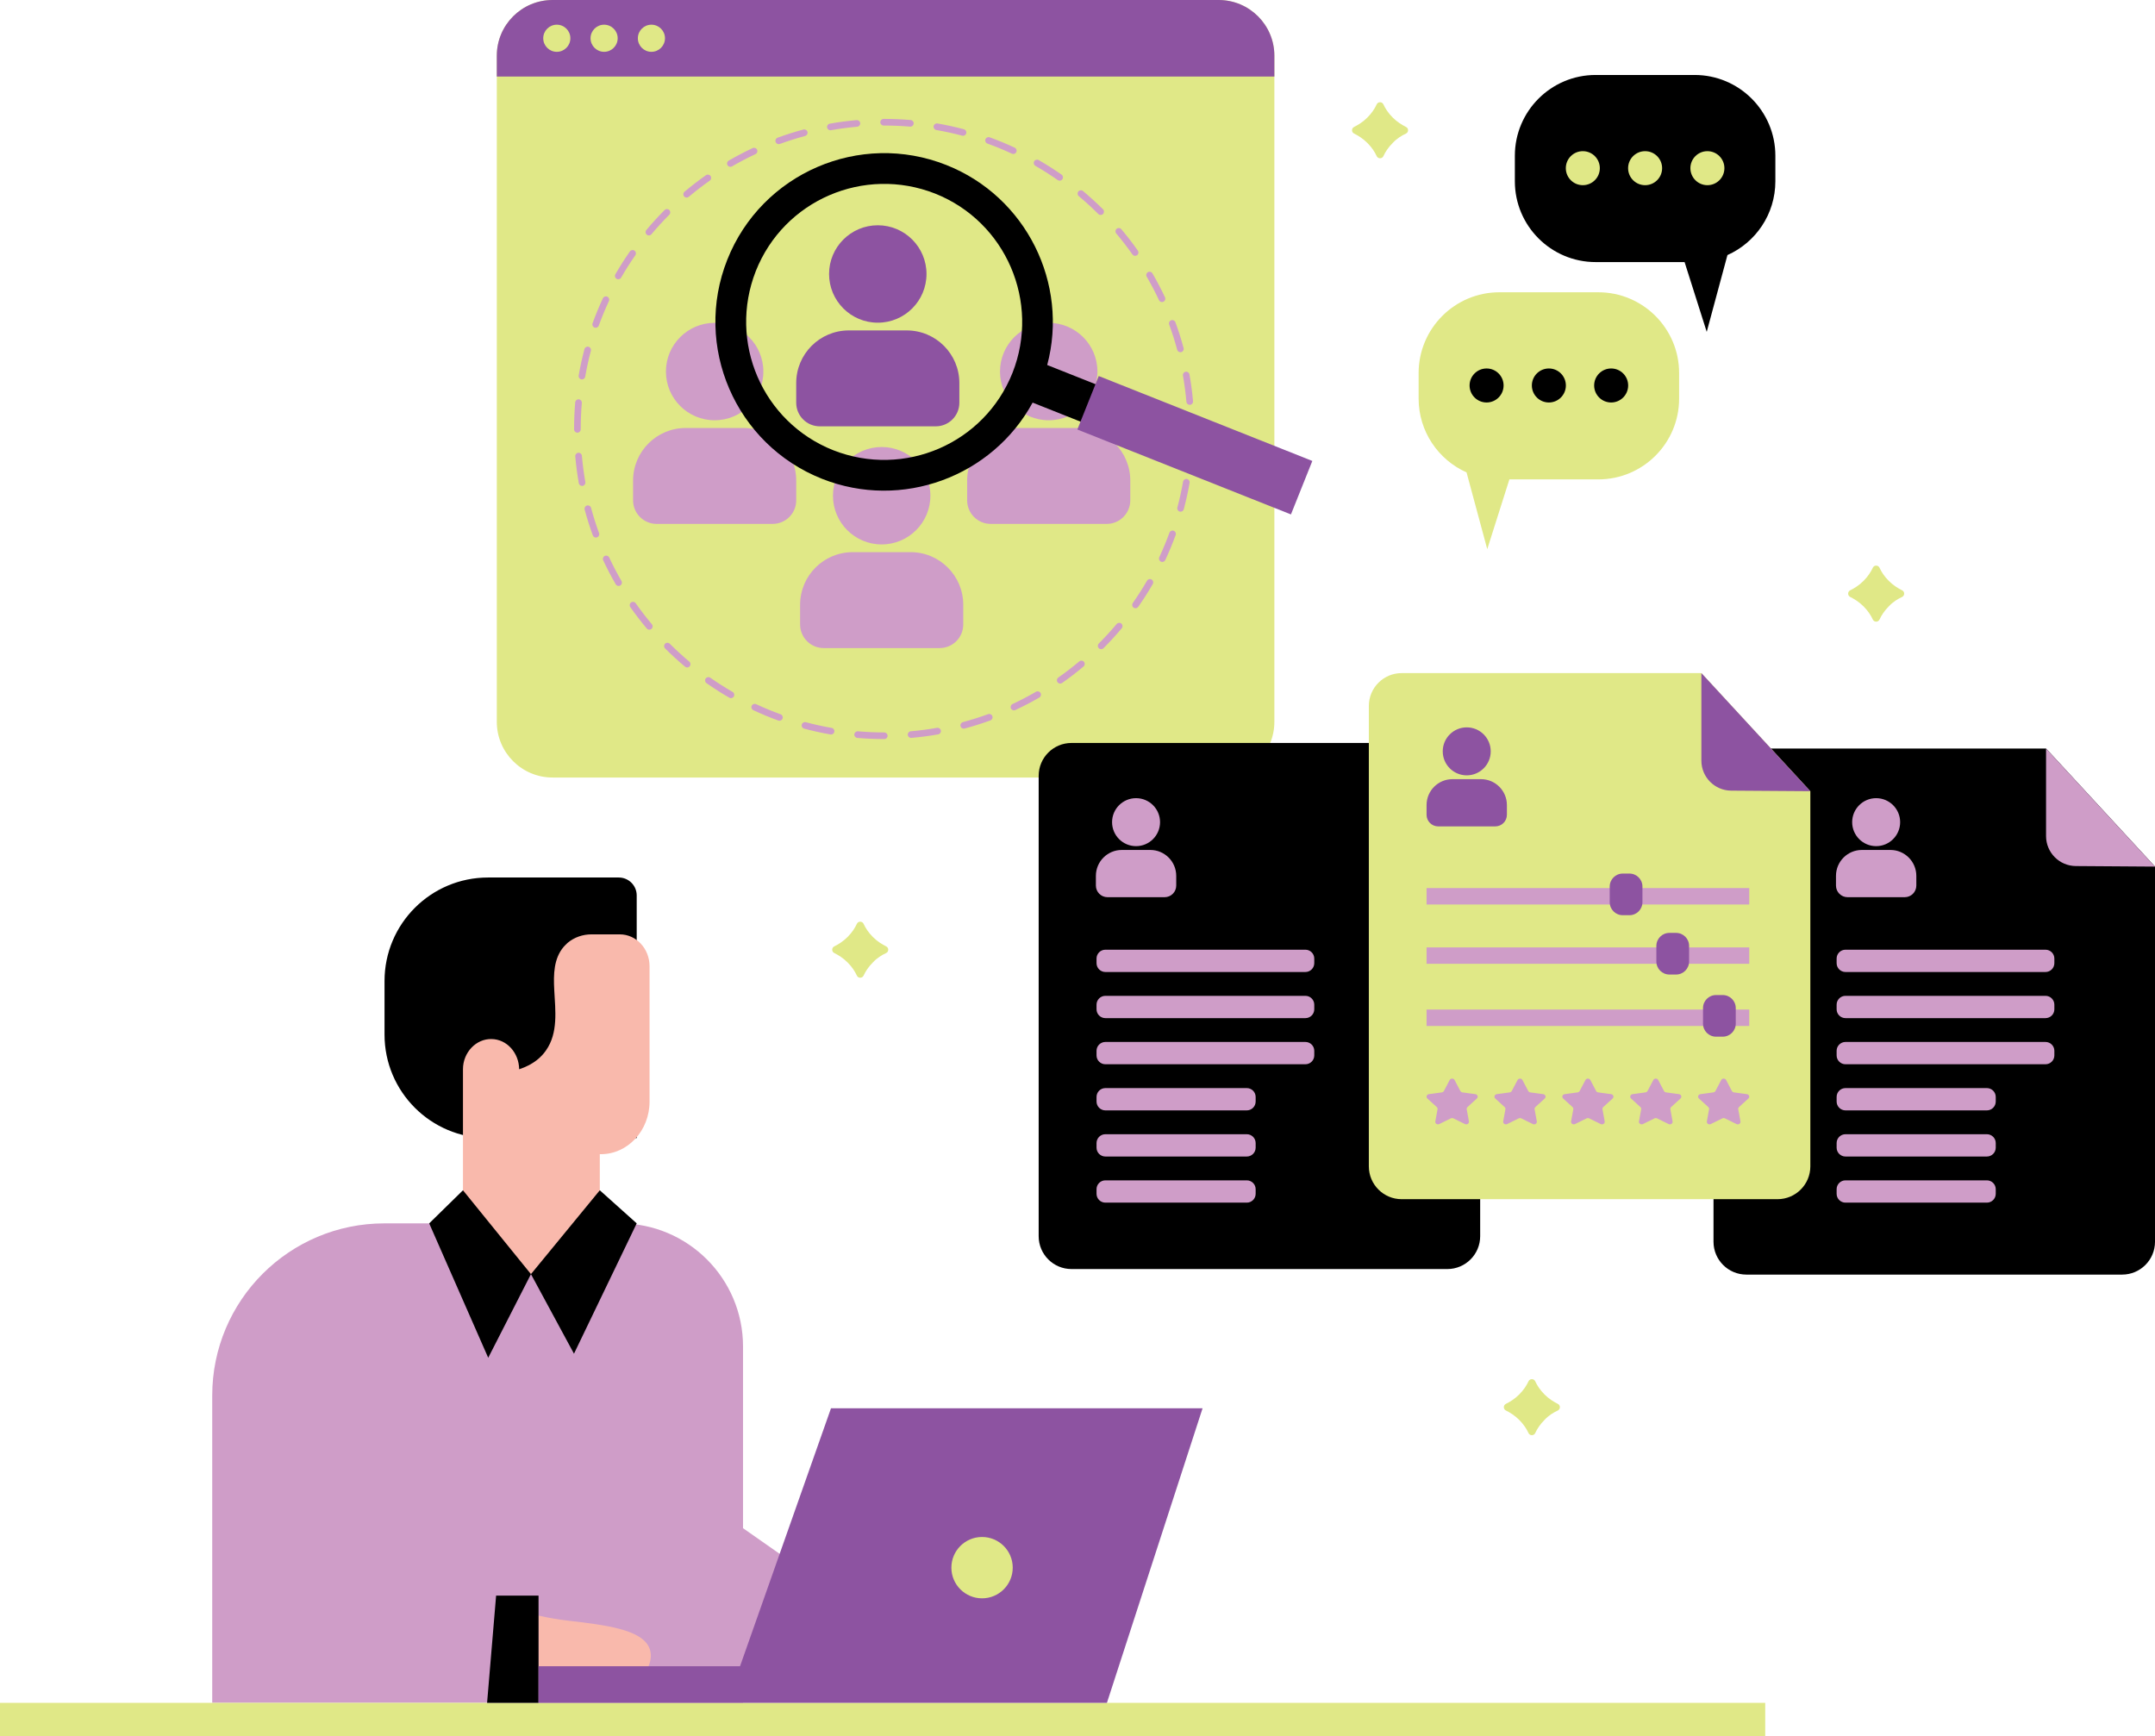
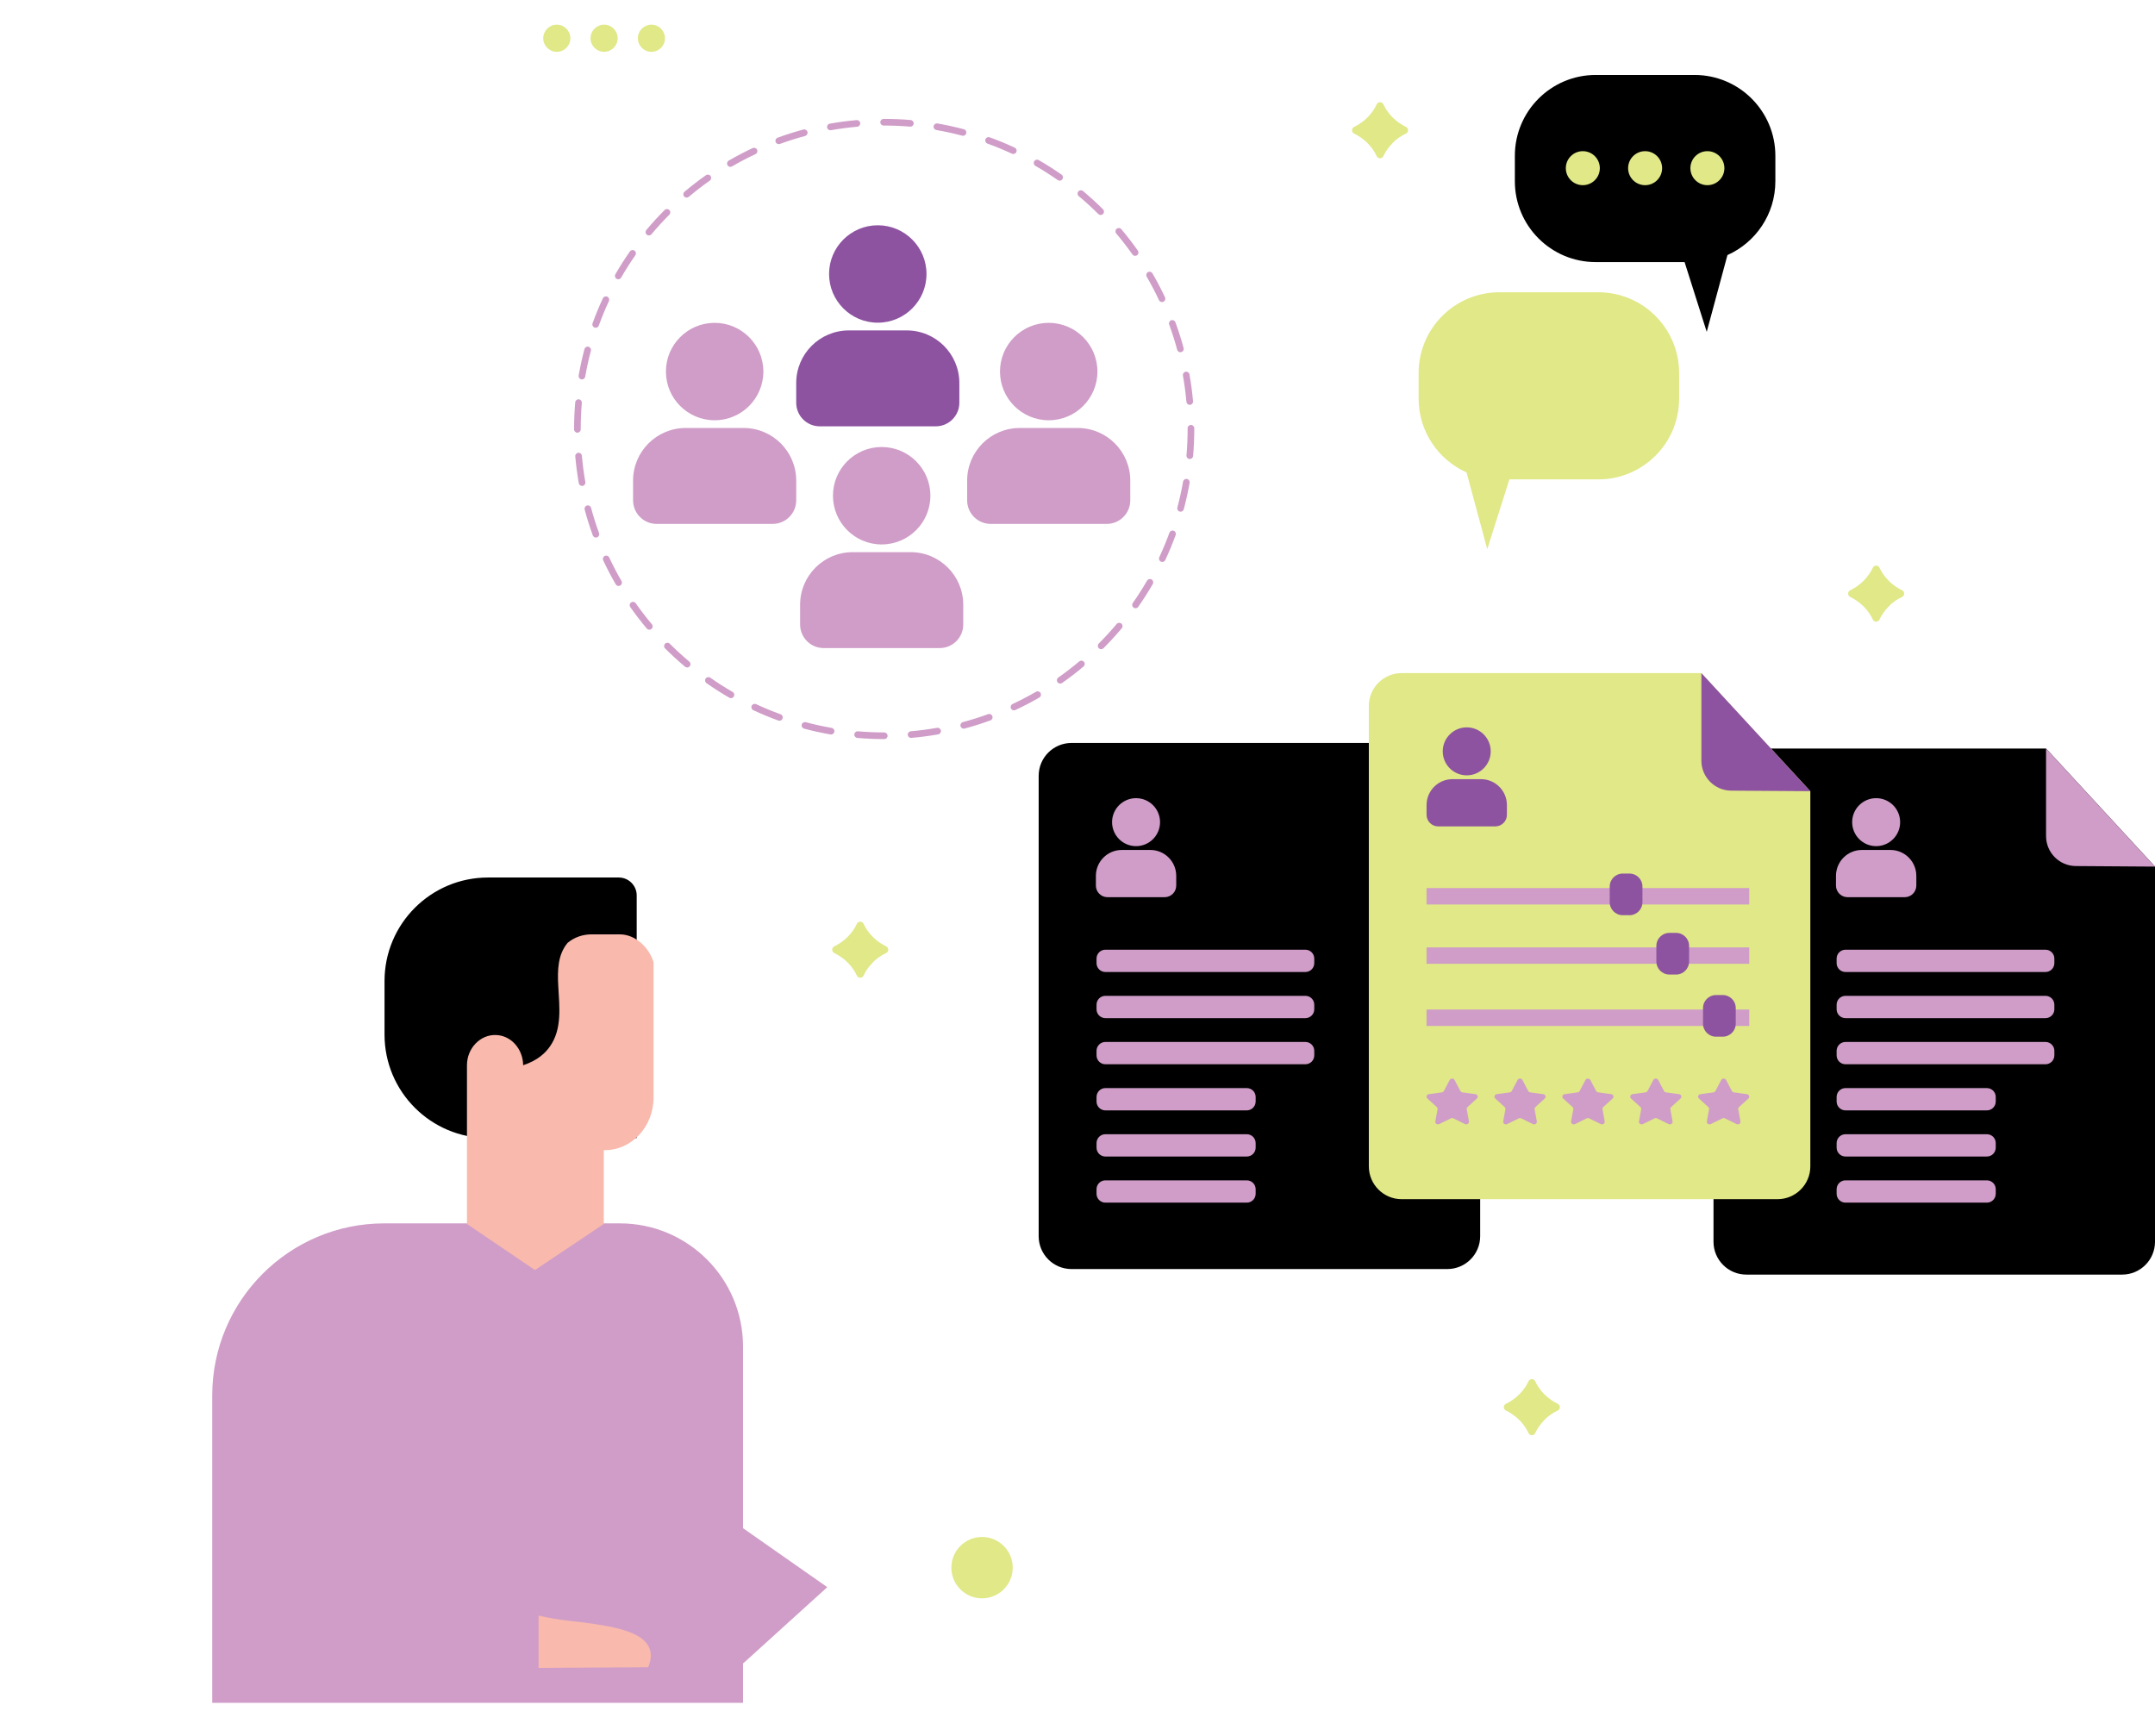
<svg xmlns="http://www.w3.org/2000/svg" height="500.0" preserveAspectRatio="xMidYMid meet" version="1.0" viewBox="0.0 0.0 620.6 500.0" width="620.6" zoomAndPan="magnify">
  <g id="change1_1">
    <path d="M213.979,479.081v11.318h-64.755H101.79H61.117v-88.5c0-27.381,22.197-49.577,49.577-49.577h67.81 c19.592,0,35.474,15.882,35.474,35.474v52.31c8.087,5.662,16.174,11.324,24.261,16.987L213.979,479.081z" fill="#CF9DC8" />
  </g>
  <g id="change2_1">
-     <path d="M366.997,16.056v191.809c0,8.872-7.19,16.056-16.056,16.056H159.131c-8.872,0-16.062-7.184-16.062-16.056 V16.056C143.069,7.19,150.259,0,159.131,0h191.809C359.807,0,366.997,7.19,366.997,16.056z M508.355,490.399H0V500h508.355V490.399z" fill="#E0E887" />
-   </g>
+     </g>
  <g id="change3_1">
    <path d="M620.602,249.576v108.039c0,5.224-4.235,9.459-9.459,9.459H502.917c-5.224,0-9.459-4.235-9.459-9.459V225.023 c0-5.224,4.235-9.459,9.459-9.459h86.308L620.602,249.576z M394.885,213.967h-86.308c-5.224,0-9.459,4.235-9.459,9.459v132.591 c0,5.224,4.235,9.459,9.459,9.459h108.226c5.224,0,9.459-4.235,9.459-9.459V247.978L394.885,213.967z M487.999,21.589h-28.474 c-12.854,0-23.274,10.42-23.274,23.274v7.34c0,12.854,10.42,23.274,23.274,23.274h25.605l6.377,20.093l5.964-22.109 c8.132-3.629,13.802-11.779,13.802-21.259v-7.34C511.273,32.01,500.853,21.589,487.999,21.589z M178.198,252.716h-37.654 c-16.461,0-29.806,13.345-29.806,29.806v15.43c0,16.461,13.345,29.806,29.806,29.806h42.817v-69.88 C183.361,255.028,181.049,252.716,178.198,252.716z" />
  </g>
  <g id="change4_1">
-     <path d="M155.09,465.281c3.019,0.686,5.765,1.13,8.211,1.422c10.658,1.27,21.909,2.437,23.847,8.295 c0.636,1.924,0.071,3.857-0.484,5.159c-10.525,0.063-21.049,0.127-31.573,0.191C155.09,475.326,155.09,470.303,155.09,465.281z M178.488,269.088h-8.124c-2.495,0-4.926,0.797-6.909,2.451c-0.384,0.368-0.768,0.735-1.151,1.164 c-2.815,3.371-2.943,7.783-2.687,12.441c0.32,5.945,1.151,12.318-2.367,17.344c-1.215,1.777-3.454,4.045-7.74,5.454 c-0.064-4.78-3.582-8.641-7.932-8.703c-4.414-0.123-8.252,3.8-8.252,8.703v22.615v1.839v21.266 c6.526,4.426,13.052,8.851,19.578,13.277c6.609-4.426,13.218-8.851,19.826-13.277c0-7.089,0-14.177,0-21.266h0.32 c7.74,0,14.009-6.803,14.009-15.138v-38.978C187.06,273.194,183.222,269.088,178.488,269.088z" fill="#F9B9AC" />
+     <path d="M155.09,465.281c3.019,0.686,5.765,1.13,8.211,1.422c10.658,1.27,21.909,2.437,23.847,8.295 c0.636,1.924,0.071,3.857-0.484,5.159c-10.525,0.063-21.049,0.127-31.573,0.191C155.09,475.326,155.09,470.303,155.09,465.281z M178.488,269.088h-8.124c-2.495,0-4.926,0.797-6.909,2.451c-2.815,3.371-2.943,7.783-2.687,12.441c0.32,5.945,1.151,12.318-2.367,17.344c-1.215,1.777-3.454,4.045-7.74,5.454 c-0.064-4.78-3.582-8.641-7.932-8.703c-4.414-0.123-8.252,3.8-8.252,8.703v22.615v1.839v21.266 c6.526,4.426,13.052,8.851,19.578,13.277c6.609-4.426,13.218-8.851,19.826-13.277c0-7.089,0-14.177,0-21.266h0.32 c7.74,0,14.009-6.803,14.009-15.138v-38.978C187.06,273.194,183.222,269.088,178.488,269.088z" fill="#F9B9AC" />
  </g>
  <g id="change3_2">
-     <path d="M155.09,490.399c0-10.293,0-20.586,0-30.88h-12.219c-0.866,10.293-1.733,20.586-2.599,30.88 C145.211,490.399,150.15,490.399,155.09,490.399z M152.905,366.939c-4.102,8.03-8.205,16.06-12.307,24.09 c-5.666-12.903-11.333-25.805-16.999-38.708l9.727-9.529L152.905,366.939z M152.905,366.939l19.826-24.147l10.63,9.529 l-18.064,37.536L152.905,366.939z" />
-   </g>
+     </g>
  <g id="change5_1">
    <path d="M266.814,78.904c0,7.747-6.281,14.028-14.028,14.028c-7.747,0-14.028-6.281-14.028-14.028 s6.281-14.028,14.028-14.028C260.533,64.876,266.814,71.157,266.814,78.904z M276.277,115.988v-5.679 c0-8.367-6.783-15.15-15.15-15.15h-16.682c-8.367,0-15.15,6.783-15.15,15.15v5.679c0,3.751,3.041,6.792,6.792,6.792h33.398 C273.236,122.78,276.277,119.739,276.277,115.988z" fill="#8D53A1" />
  </g>
  <g id="change1_2">
    <path d="M197.01,56.564c-0.34-0.404-0.289-1.008,0.115-1.348c1.977-1.666,4.053-3.266,6.169-4.755 c0.432-0.304,1.029-0.201,1.334,0.232s0.201,1.029-0.232,1.334c-2.071,1.458-4.102,3.023-6.037,4.653 c-0.179,0.151-0.399,0.225-0.616,0.225C197.47,56.904,197.199,56.788,197.01,56.564z M168.567,138.82 c-0.439-2.489-0.773-5.032-0.994-7.556c-0.046-0.527-0.508-0.919-1.037-0.87c-0.527,0.046-0.916,0.51-0.87,1.037 c0.226,2.58,0.567,5.177,1.015,7.721c0.082,0.465,0.486,0.791,0.942,0.791c0.055,0,0.111-0.005,0.168-0.015 C168.311,139.837,168.659,139.34,168.567,138.82z M210.333,48.046c0.163,0,0.328-0.042,0.48-0.13c2.188-1.27,4.46-2.46,6.751-3.534 c0.479-0.224,0.685-0.795,0.46-1.273c-0.225-0.478-0.793-0.684-1.273-0.46c-2.341,1.098-4.662,2.313-6.899,3.611 c-0.457,0.265-0.613,0.851-0.347,1.308C209.683,47.875,210.003,48.046,210.333,48.046z M177.564,80.299 c0.15,0.087,0.315,0.128,0.477,0.128c0.331,0,0.652-0.172,0.83-0.479c1.262-2.19,2.64-4.354,4.093-6.432 c0.303-0.433,0.197-1.03-0.236-1.333c-0.434-0.303-1.029-0.198-1.333,0.236c-1.485,2.123-2.892,4.335-4.183,6.572 C176.949,79.45,177.106,80.035,177.564,80.299z M167.424,109.255c0.055,0.01,0.11,0.014,0.165,0.014 c0.457,0,0.861-0.328,0.942-0.794c0.434-2.493,0.983-4.998,1.633-7.444c0.135-0.511-0.169-1.035-0.68-1.171 c-0.509-0.136-1.035,0.168-1.17,0.679c-0.664,2.5-1.226,5.06-1.669,7.608C166.554,108.668,166.903,109.164,167.424,109.255z M167.237,123.65v-0.104c0-2.506,0.107-5.033,0.318-7.511c0.045-0.527-0.345-0.99-0.872-1.035c-0.522-0.046-0.99,0.346-1.034,0.872 c-0.216,2.532-0.325,5.114-0.325,7.674v0.104c0,0.529,0.429,0.957,0.957,0.957S167.237,124.178,167.237,123.65z M224.267,41.511 c0.109,0,0.221-0.019,0.329-0.059c2.377-0.87,4.822-1.644,7.265-2.301c0.51-0.137,0.813-0.663,0.675-1.173 c-0.137-0.51-0.659-0.812-1.173-0.676c-2.498,0.672-4.996,1.463-7.426,2.352c-0.496,0.182-0.752,0.731-0.57,1.228 C223.51,41.271,223.877,41.511,224.267,41.511z M171.218,94.334c0.107,0.039,0.217,0.058,0.326,0.058c0.391,0,0.759-0.242,0.9-0.631 c0.862-2.378,1.841-4.749,2.911-7.047c0.223-0.479,0.015-1.048-0.464-1.272c-0.48-0.223-1.048-0.016-1.272,0.464 c-1.093,2.349-2.094,4.772-2.974,7.203C170.464,93.605,170.721,94.154,171.218,94.334z M186.868,67.807 c0.274,0,0.545-0.117,0.734-0.342c1.625-1.94,3.356-3.833,5.145-5.626c0.373-0.374,0.372-0.98-0.002-1.353 c-0.375-0.374-0.981-0.372-1.354,0.002c-1.827,1.833-3.596,3.767-5.256,5.749c-0.34,0.405-0.287,1.009,0.119,1.348 C186.433,67.734,186.651,67.807,186.868,67.807z M326.115,73.273c0.186,0.265,0.483,0.406,0.783,0.406 c0.191,0,0.383-0.057,0.551-0.175c0.432-0.304,0.535-0.901,0.231-1.334c-1.489-2.113-3.09-4.188-4.758-6.166 c-0.341-0.404-0.945-0.456-1.348-0.114c-0.404,0.341-0.456,0.945-0.115,1.349C323.092,69.175,324.658,71.206,326.115,73.273z M333.767,86.437c0.163,0.347,0.507,0.551,0.867,0.551c0.136,0,0.275-0.029,0.406-0.091c0.479-0.225,0.684-0.795,0.459-1.273 c-1.1-2.341-2.316-4.661-3.615-6.897c-0.265-0.457-0.851-0.612-1.309-0.346c-0.457,0.266-0.612,0.852-0.346,1.309 C331.5,81.876,332.691,84.147,333.767,86.437z M316.296,61.63c0.187,0.186,0.431,0.279,0.675,0.279c0.246,0,0.491-0.094,0.678-0.282 c0.373-0.375,0.372-0.981-0.002-1.354c-1.834-1.826-3.769-3.593-5.752-5.252c-0.406-0.339-1.009-0.286-1.349,0.12 c-0.339,0.405-0.285,1.009,0.12,1.348C312.607,58.113,314.501,59.843,316.296,61.63z M340.665,108.169 c0.442,2.491,0.779,5.033,1.002,7.554c0.044,0.498,0.462,0.873,0.952,0.873c0.029,0,0.057-0.001,0.085-0.004 c0.527-0.046,0.916-0.511,0.869-1.038c-0.228-2.577-0.573-5.175-1.024-7.72c-0.092-0.521-0.592-0.866-1.109-0.775 C340.919,107.152,340.572,107.649,340.665,108.169z M269.644,37.443c2.494,0.432,4.999,0.98,7.445,1.628 c0.082,0.022,0.165,0.032,0.246,0.032c0.424,0,0.811-0.284,0.925-0.712c0.135-0.511-0.169-1.035-0.68-1.17 c-2.5-0.663-5.06-1.223-7.609-1.664c-0.523-0.092-1.016,0.259-1.106,0.78C268.774,36.857,269.123,37.352,269.644,37.443z M239.132,37.511c0.055,0,0.112-0.005,0.168-0.015c2.488-0.44,5.029-0.776,7.555-0.999c0.527-0.046,0.916-0.511,0.869-1.038 c-0.046-0.526-0.502-0.912-1.038-0.869c-2.58,0.227-5.178,0.571-7.72,1.02c-0.521,0.092-0.868,0.589-0.776,1.109 C238.272,37.185,238.676,37.511,239.132,37.511z M254.469,36.157l0.156,0c2.486,0,4.996,0.106,7.46,0.314 c0.027,0.002,0.054,0.003,0.082,0.003c0.492,0,0.91-0.377,0.953-0.876c0.044-0.527-0.346-0.99-0.874-1.034 c-2.517-0.213-5.082-0.321-7.627-0.321l-0.151,0c-0.528,0-0.957,0.428-0.957,0.957C253.511,35.729,253.94,36.157,254.469,36.157z M284.361,41.347c2.38,0.861,4.751,1.839,7.049,2.907c0.13,0.061,0.267,0.089,0.403,0.089c0.361,0,0.707-0.205,0.869-0.554 c0.222-0.48,0.015-1.049-0.465-1.272c-2.348-1.091-4.772-2.091-7.204-2.971c-0.497-0.179-1.046,0.077-1.226,0.575 C283.607,40.618,283.864,41.167,284.361,41.347z M298.178,47.766c2.192,1.262,4.357,2.639,6.434,4.09 c0.167,0.117,0.358,0.173,0.548,0.173c0.302,0,0.599-0.143,0.785-0.409c0.303-0.433,0.197-1.03-0.236-1.333 c-2.123-1.483-4.335-2.889-6.575-4.179c-0.458-0.263-1.044-0.107-1.307,0.352C297.563,46.917,297.72,47.502,298.178,47.766z M254.625,210.933c-2.52,0-5.064-0.108-7.562-0.323c-0.515-0.041-0.99,0.345-1.035,0.872c-0.045,0.527,0.345,0.99,0.872,1.035 c2.552,0.219,5.152,0.33,7.726,0.33h0.053c0.528,0,0.93-0.428,0.93-0.957S255.153,210.933,254.625,210.933z M321.582,179.705 c-1.629,1.94-3.362,3.83-5.151,5.62c-0.374,0.374-0.374,0.98,0,1.353c0.187,0.187,0.432,0.28,0.677,0.28s0.49-0.093,0.677-0.28 c1.828-1.828,3.599-3.76,5.263-5.743c0.34-0.405,0.287-1.009-0.117-1.348C322.525,179.248,321.921,179.3,321.582,179.705z M337.997,152.855c-0.496-0.18-1.046,0.076-1.226,0.572c-0.864,2.374-1.846,4.745-2.919,7.044c-0.224,0.479-0.016,1.048,0.462,1.272 c0.131,0.061,0.269,0.09,0.404,0.09c0.36,0,0.705-0.205,0.868-0.553c1.097-2.35,2.1-4.772,2.983-7.199 C338.75,153.585,338.494,153.036,337.997,152.855z M331.634,166.883c-0.457-0.264-1.043-0.108-1.308,0.349 c-1.266,2.189-2.645,4.351-4.101,6.427c-0.303,0.433-0.198,1.029,0.234,1.333c0.168,0.117,0.359,0.174,0.549,0.174 c0.302,0,0.598-0.142,0.785-0.408c1.487-2.121,2.897-4.331,4.191-6.568C332.248,167.733,332.092,167.147,331.634,166.883z M298.347,199.226c-2.19,1.268-4.463,2.455-6.754,3.526c-0.479,0.224-0.685,0.794-0.461,1.272c0.163,0.348,0.507,0.552,0.867,0.552 c0.136,0,0.274-0.029,0.405-0.09c2.341-1.095,4.664-2.307,6.903-3.604c0.457-0.265,0.613-0.851,0.348-1.308 C299.391,199.117,298.806,198.963,298.347,199.226z M310.813,190.478c-1.936,1.627-3.969,3.19-6.043,4.646 c-0.432,0.304-0.537,0.901-0.233,1.333c0.186,0.265,0.483,0.407,0.784,0.407c0.19,0,0.382-0.056,0.55-0.174 c2.119-1.487,4.196-3.085,6.173-4.747c0.405-0.34,0.457-0.944,0.117-1.348C311.821,190.19,311.218,190.138,310.813,190.478z M343.927,123.336c0-0.529-0.429-0.957-0.957-0.957c-0.528,0-0.957,0.428-0.957,0.957l0.001,0.209c0,2.541-0.11,5.103-0.327,7.614 c-0.046,0.527,0.345,0.99,0.871,1.036c0.028,0.002,0.055,0.003,0.083,0.003c0.491,0,0.909-0.376,0.952-0.875 c0.222-2.566,0.335-5.184,0.335-7.788L343.927,123.336z M339.93,101.439c0.083,0,0.166-0.011,0.25-0.033 c0.51-0.138,0.813-0.663,0.675-1.174c-0.674-2.498-1.467-4.995-2.357-7.424c-0.182-0.497-0.732-0.751-1.228-0.569 c-0.496,0.182-0.751,0.732-0.569,1.228c0.871,2.376,1.646,4.82,2.306,7.264C339.121,101.158,339.508,101.439,339.93,101.439z M341.809,137.939c-0.519-0.089-1.017,0.257-1.108,0.778c-0.436,2.49-0.988,4.994-1.641,7.442c-0.136,0.511,0.167,1.035,0.678,1.172 c0.083,0.022,0.166,0.033,0.247,0.033c0.423,0,0.81-0.283,0.924-0.711c0.668-2.501,1.233-5.06,1.678-7.606 C342.678,138.526,342.329,138.03,341.809,137.939z M239.505,209.63c-2.496-0.435-5-0.986-7.443-1.637 c-0.512-0.136-1.036,0.168-1.172,0.678c-0.136,0.511,0.168,1.035,0.678,1.171c2.497,0.666,5.056,1.229,7.607,1.673 c0.055,0.01,0.111,0.015,0.166,0.015c0.456,0,0.861-0.328,0.942-0.793C240.374,210.217,240.026,209.721,239.505,209.63z M183.076,173.733c-0.304-0.432-0.902-0.537-1.334-0.232c-0.432,0.304-0.537,0.901-0.233,1.334c1.487,2.116,3.086,4.193,4.751,6.172 c0.189,0.225,0.46,0.341,0.733,0.341c0.217,0,0.436-0.074,0.616-0.225c0.404-0.341,0.456-0.944,0.116-1.349 C186.096,177.836,184.532,175.804,183.076,173.733z M210.984,199.273c-2.192-1.266-4.355-2.645-6.43-4.097 c-0.432-0.303-1.029-0.199-1.333,0.235c-0.303,0.433-0.198,1.03,0.235,1.333c2.119,1.485,4.33,2.893,6.57,4.187 c0.151,0.087,0.315,0.129,0.478,0.129c0.33,0,0.652-0.172,0.829-0.479C211.598,200.122,211.442,199.537,210.984,199.273z M192.882,185.388c-0.374-0.373-0.98-0.373-1.353,0.001c-0.373,0.374-0.373,0.98,0.001,1.354c1.83,1.827,3.763,3.597,5.745,5.259 c0.179,0.15,0.398,0.224,0.614,0.224c0.274,0,0.545-0.116,0.734-0.342c0.34-0.405,0.287-1.009-0.118-1.348 C196.565,188.908,194.673,187.176,192.882,185.388z M175.441,160.56c-0.224-0.479-0.793-0.686-1.272-0.461 c-0.479,0.224-0.685,0.794-0.461,1.272c1.094,2.337,2.308,4.659,3.607,6.901c0.178,0.306,0.499,0.477,0.829,0.477 c0.163,0,0.328-0.041,0.479-0.129c0.457-0.265,0.613-0.851,0.348-1.308C177.698,165.119,176.511,162.847,175.441,160.56z M269.848,209.612c-2.486,0.437-5.028,0.77-7.556,0.99c-0.527,0.046-0.917,0.51-0.871,1.036c0.043,0.499,0.461,0.874,0.952,0.874 c0.028,0,0.056-0.001,0.084-0.004c2.584-0.225,5.181-0.565,7.722-1.011c0.52-0.092,0.869-0.588,0.777-1.109 C270.866,209.869,270.374,209.523,269.848,209.612z M284.557,205.673c-2.38,0.868-4.825,1.639-7.268,2.293 c-0.511,0.137-0.814,0.661-0.677,1.172c0.115,0.428,0.502,0.71,0.924,0.71c0.082,0,0.165-0.011,0.248-0.033 c2.497-0.668,4.996-1.457,7.428-2.344c0.497-0.181,0.753-0.73,0.571-1.227C285.603,205.748,285.051,205.492,284.557,205.673z M170.218,146.26c-0.138-0.511-0.664-0.814-1.173-0.676c-0.51,0.137-0.813,0.662-0.677,1.172c0.671,2.499,1.461,4.998,2.348,7.427 c0.142,0.388,0.508,0.629,0.899,0.629c0.109,0,0.22-0.019,0.328-0.059c0.497-0.181,0.752-0.731,0.571-1.227 C171.647,151.149,170.874,148.704,170.218,146.26z M224.791,205.709c-2.377-0.863-4.748-1.844-7.045-2.915 c-0.48-0.224-1.049-0.016-1.272,0.463c-0.224,0.479-0.016,1.048,0.463,1.272c2.348,1.095,4.771,2.097,7.201,2.98 c0.108,0.039,0.218,0.058,0.327,0.058c0.391,0,0.758-0.242,0.9-0.631C225.545,206.438,225.289,205.889,224.791,205.709z M219.832,107.005c0,7.747-6.281,14.028-14.028,14.028c-7.747,0-14.028-6.281-14.028-14.028s6.281-14.028,14.028-14.028 C213.551,92.977,219.832,99.258,219.832,107.005z M229.295,144.089v-5.68c0-8.367-6.783-15.15-15.15-15.15h-16.682 c-8.367,0-15.15,6.783-15.15,15.15v5.68c0,3.751,3.041,6.792,6.792,6.792h33.398C226.254,150.881,229.295,147.84,229.295,144.089z M316.039,107.005c0,7.747-6.28,14.028-14.028,14.028s-14.028-6.281-14.028-14.028s6.281-14.028,14.028-14.028 S316.039,99.258,316.039,107.005z M325.502,144.089v-5.68c0-8.367-6.783-15.15-15.15-15.15H293.67c-8.367,0-15.15,6.783-15.15,15.15 v5.68c0,3.751,3.041,6.792,6.792,6.792h33.398C322.461,150.881,325.502,147.84,325.502,144.089z M267.935,142.763 c0,7.747-6.281,14.028-14.028,14.028s-14.028-6.281-14.028-14.028c0-7.747,6.281-14.028,14.028-14.028 S267.935,135.015,267.935,142.763z M277.398,179.847v-5.68c0-8.367-6.783-15.15-15.15-15.15h-16.682 c-8.367,0-15.15,6.783-15.15,15.15v5.68c0,3.751,3.041,6.792,6.792,6.792h33.398C274.357,186.639,277.398,183.598,277.398,179.847z" fill="#CF9DC8" />
  </g>
  <g id="change2_2">
    <path d="M431.809,84.172h28.474c12.854,0,23.274,10.42,23.274,23.274v7.34c0,12.854-10.42,23.274-23.274,23.274 h-25.605l-6.377,20.093l-5.964-22.109c-8.132-3.629-13.802-11.779-13.802-21.259v-7.34 C408.535,94.592,418.955,84.172,431.809,84.172z M489.968,193.847h-86.308c-5.224,0-9.459,4.235-9.459,9.459v132.591 c0,5.224,4.235,9.459,9.459,9.459h108.226c5.224,0,9.459-4.235,9.459-9.459V227.858L489.968,193.847z" fill="#E0E887" />
  </g>
  <g id="change3_3">
-     <path d="M272.547,47.53c-24.922-9.894-53.204,2.334-63.098,27.255s2.334,53.204,27.255,63.098 c23.055,9.147,49.097-0.653,60.671-21.935l66.925,26.602l4.294-10.828l-67.019-26.602C307.829,81.693,295.602,56.677,272.547,47.53z M291.588,107.361c-8.121,20.442-31.176,30.336-51.617,22.308c-20.442-8.121-30.336-31.176-22.308-51.617 c8.121-20.442,31.176-30.336,51.617-22.308C289.721,63.865,299.615,87.013,291.588,107.361z M463.983,106.117 c2.705,0,4.898,2.193,4.898,4.898c0,2.705-2.193,4.898-4.898,4.898c-2.705,0-4.898-2.193-4.898-4.898 C459.085,108.31,461.278,106.117,463.983,106.117z M446.046,106.117c2.705,0,4.898,2.193,4.898,4.898 c0,2.705-2.193,4.898-4.898,4.898c-2.705,0-4.898-2.193-4.898-4.898C441.148,108.31,443.341,106.117,446.046,106.117z M428.109,106.117c2.705,0,4.898,2.193,4.898,4.898c0,2.705-2.193,4.898-4.898,4.898c-2.705,0-4.898-2.193-4.898-4.898 C423.211,108.31,425.404,106.117,428.109,106.117z" />
-   </g>
+     </g>
  <g id="change1_3">
    <path d="M620.602,249.576l-22.801-0.159c-4.745-0.033-8.575-3.889-8.575-8.635v-25.218L620.602,249.576z M540.298,229.865c-3.816,0-6.909,3.093-6.909,6.909c0,3.816,3.093,6.909,6.909,6.909s6.909-3.093,6.909-6.909 C547.206,232.959,544.113,229.865,540.298,229.865z M548.522,258.384h-16.449c-1.848,0-3.345-1.498-3.345-3.345v-2.797 c0-4.121,3.341-7.461,7.461-7.461h8.216c4.121,0,7.461,3.341,7.461,7.461v2.797C551.867,256.886,550.369,258.384,548.522,258.384z M589.068,279.928h-57.604c-1.408,0-2.55-1.142-2.55-2.55v-1.32c0-1.408,1.142-2.55,2.55-2.55h57.604c1.408,0,2.55,1.142,2.55,2.55 v1.32C591.618,278.786,590.476,279.928,589.068,279.928z M589.068,293.213h-57.604c-1.408,0-2.55-1.142-2.55-2.55v-1.32 c0-1.408,1.142-2.55,2.55-2.55h57.604c1.408,0,2.55,1.142,2.55,2.55v1.32C591.618,292.071,590.476,293.213,589.068,293.213z M589.068,306.498h-57.604c-1.408,0-2.55-1.142-2.55-2.55v-1.32c0-1.408,1.142-2.55,2.55-2.55h57.604c1.408,0,2.55,1.142,2.55,2.55 v1.32C591.618,305.356,590.476,306.498,589.068,306.498z M572.187,319.782h-40.723c-1.408,0-2.55-1.142-2.55-2.55v-1.32 c0-1.408,1.142-2.55,2.55-2.55h40.723c1.408,0,2.55,1.142,2.55,2.55v1.32C574.737,318.641,573.596,319.782,572.187,319.782z M572.187,333.067h-40.723c-1.408,0-2.55-1.142-2.55-2.55v-1.32c0-1.408,1.142-2.55,2.55-2.55h40.723c1.408,0,2.55,1.142,2.55,2.55 v1.32C574.737,331.926,573.596,333.067,572.187,333.067z M572.187,346.352h-40.723c-1.408,0-2.55-1.142-2.55-2.55v-1.32 c0-1.408,1.142-2.55,2.55-2.55h40.723c1.408,0,2.55,1.142,2.55,2.55v1.32C574.737,345.21,573.596,346.352,572.187,346.352z M327.164,229.865c-3.816,0-6.909,3.093-6.909,6.909c0,3.816,3.093,6.909,6.909,6.909s6.909-3.093,6.909-6.909 C334.073,232.959,330.98,229.865,327.164,229.865z M335.388,258.384H318.94c-1.848,0-3.345-1.498-3.345-3.345v-2.797 c0-4.121,3.341-7.461,7.461-7.461h8.216c4.121,0,7.461,3.341,7.461,7.461v2.797C338.734,256.886,337.236,258.384,335.388,258.384z M375.934,279.928h-57.604c-1.408,0-2.55-1.142-2.55-2.55v-1.32c0-1.408,1.142-2.55,2.55-2.55h57.604c1.408,0,2.55,1.142,2.55,2.55 v1.32C378.485,278.786,377.343,279.928,375.934,279.928z M375.934,293.213h-57.604c-1.408,0-2.55-1.142-2.55-2.55v-1.32 c0-1.408,1.142-2.55,2.55-2.55h57.604c1.408,0,2.55,1.142,2.55,2.55v1.32C378.485,292.071,377.343,293.213,375.934,293.213z M375.934,306.498h-57.604c-1.408,0-2.55-1.142-2.55-2.55v-1.32c0-1.408,1.142-2.55,2.55-2.55h57.604c1.408,0,2.55,1.142,2.55,2.55 v1.32C378.485,305.356,377.343,306.498,375.934,306.498z M359.054,319.782h-40.723c-1.408,0-2.55-1.142-2.55-2.55v-1.32 c0-1.408,1.142-2.55,2.55-2.55h40.723c1.408,0,2.55,1.142,2.55,2.55v1.32C361.604,318.641,360.462,319.782,359.054,319.782z M359.054,333.067h-40.723c-1.408,0-2.55-1.142-2.55-2.55v-1.32c0-1.408,1.142-2.55,2.55-2.55h40.723c1.408,0,2.55,1.142,2.55,2.55 v1.32C361.604,331.926,360.462,333.067,359.054,333.067z M359.054,346.352h-40.723c-1.408,0-2.55-1.142-2.55-2.55v-1.32 c0-1.408,1.142-2.55,2.55-2.55h40.723c1.408,0,2.55,1.142,2.55,2.55v1.32C361.604,345.21,360.462,346.352,359.054,346.352z M503.744,255.761h-92.921v4.723h92.921V255.761z M503.744,277.571h-92.921v-4.723h92.921V277.571z M503.744,295.469h-92.921v-4.723 h92.921V295.469z M418.89,311.039l1.665,3.158c0.115,0.217,0.336,0.368,0.593,0.403l3.723,0.506 c0.646,0.088,0.904,0.831,0.436,1.257l-2.694,2.458c-0.186,0.169-0.27,0.413-0.226,0.652l0.636,3.47 c0.11,0.602-0.565,1.061-1.142,0.777l-3.33-1.639c-0.229-0.113-0.503-0.113-0.733,0l-3.33,1.639 c-0.578,0.284-1.253-0.175-1.142-0.777l0.636-3.47c0.044-0.239-0.041-0.483-0.226-0.652l-2.694-2.458 c-0.467-0.426-0.209-1.169,0.436-1.257l3.723-0.506c0.256-0.035,0.478-0.186,0.593-0.403l1.665-3.158 C417.767,310.491,418.601,310.491,418.89,311.039z M437.028,311.039l-1.665,3.158c-0.115,0.217-0.336,0.368-0.593,0.403 l-3.723,0.506c-0.646,0.088-0.904,0.831-0.436,1.257l2.694,2.458c0.186,0.169,0.27,0.413,0.226,0.652l-0.636,3.47 c-0.11,0.602,0.565,1.061,1.142,0.777l3.33-1.639c0.229-0.113,0.503-0.113,0.733,0l3.33,1.639c0.578,0.284,1.253-0.175,1.142-0.777 l-0.636-3.47c-0.044-0.239,0.041-0.483,0.226-0.652l2.694-2.458c0.467-0.426,0.209-1.169-0.436-1.257l-3.723-0.506 c-0.256-0.035-0.478-0.186-0.593-0.403l-1.665-3.158C438.151,310.491,437.317,310.491,437.028,311.039z M456.578,311.039 l-1.665,3.158c-0.115,0.217-0.336,0.368-0.593,0.403l-3.723,0.506c-0.646,0.088-0.904,0.831-0.436,1.257l2.694,2.458 c0.186,0.169,0.27,0.413,0.226,0.652l-0.636,3.47c-0.11,0.602,0.565,1.061,1.142,0.777l3.33-1.639c0.229-0.113,0.503-0.113,0.733,0 l3.33,1.639c0.578,0.284,1.253-0.175,1.142-0.777l-0.636-3.47c-0.044-0.239,0.041-0.483,0.226-0.652l2.694-2.458 c0.467-0.426,0.209-1.169-0.436-1.257l-3.723-0.506c-0.256-0.035-0.478-0.186-0.593-0.403l-1.665-3.158 C457.701,310.491,456.866,310.491,456.578,311.039z M476.127,311.039l-1.665,3.158c-0.115,0.217-0.336,0.368-0.593,0.403 l-3.723,0.506c-0.646,0.088-0.904,0.831-0.436,1.257l2.694,2.458c0.186,0.169,0.27,0.413,0.226,0.652l-0.636,3.47 c-0.11,0.602,0.565,1.061,1.142,0.777l3.33-1.639c0.229-0.113,0.503-0.113,0.733,0l3.33,1.639c0.578,0.284,1.253-0.175,1.142-0.777 l-0.636-3.47c-0.044-0.239,0.041-0.483,0.226-0.652l2.694-2.458c0.467-0.426,0.209-1.169-0.436-1.257l-3.723-0.506 c-0.256-0.035-0.478-0.186-0.593-0.403l-1.665-3.158C477.25,310.491,476.416,310.491,476.127,311.039z M495.677,311.039 l-1.665,3.158c-0.115,0.217-0.336,0.368-0.593,0.403l-3.723,0.506c-0.646,0.088-0.904,0.831-0.436,1.257l2.694,2.458 c0.186,0.169,0.27,0.413,0.226,0.652l-0.636,3.47c-0.11,0.602,0.565,1.061,1.142,0.777l3.33-1.639c0.229-0.113,0.503-0.113,0.733,0 l3.33,1.639c0.578,0.284,1.253-0.175,1.142-0.777l-0.636-3.47c-0.044-0.239,0.041-0.483,0.226-0.652l2.694-2.458 c0.467-0.426,0.209-1.169-0.436-1.257l-3.723-0.506c-0.256-0.035-0.478-0.186-0.593-0.403l-1.665-3.158 C496.8,310.491,495.966,310.491,495.677,311.039z" fill="#CF9DC8" />
  </g>
  <g id="change5_2">
-     <path d="M239.31,405.576l-26.195,74.288H155.09v10.535h54.31h17.68h91.695l27.542-84.823H239.31L239.31,405.576z M366.997,16.056v5.981H143.069v-5.981C143.069,7.19,150.259,0,159.131,0h191.809C359.807,0,366.997,7.19,366.997,16.056z M377.928,132.75l-6.16,15.401l-61.511-24.455l6.16-15.401L377.928,132.75z" fill="#8D53A1" />
-   </g>
+     </g>
  <g id="change5_3">
    <path d="M521.344,227.858l-22.801-0.159c-4.745-0.033-8.575-3.889-8.575-8.635v-25.218L521.344,227.858z M422.392,209.476c-3.816,0-6.909,3.093-6.909,6.909s3.093,6.909,6.909,6.909s6.909-3.093,6.909-6.909 S426.208,209.476,422.392,209.476z M430.617,237.994h-16.449c-1.848,0-3.345-1.498-3.345-3.345v-2.797 c0-4.121,3.341-7.461,7.461-7.461h8.216c4.121,0,7.461,3.341,7.461,7.461v2.797C433.962,236.497,432.464,237.994,430.617,237.994z M469.251,263.572h-1.938c-2.067,0-3.743-1.676-3.743-3.743v-4.504c0-2.067,1.676-3.743,3.743-3.743h1.938 c2.067,0,3.743,1.676,3.743,3.743v4.504C472.994,261.896,471.318,263.572,469.251,263.572z M486.427,276.915v-4.504 c0-2.067-1.676-3.743-3.743-3.743h-1.938c-2.067,0-3.743,1.676-3.743,3.743v4.504c0,2.067,1.676,3.743,3.743,3.743h1.938 C484.751,280.658,486.427,278.982,486.427,276.915z M499.861,294.813v-4.504c0-2.067-1.676-3.743-3.743-3.743h-1.938 c-2.067,0-3.743,1.676-3.743,3.743v4.504c0,2.067,1.676,3.743,3.743,3.743h1.938C498.185,298.556,499.861,296.881,499.861,294.813z" fill="#8D53A1" />
  </g>
  <g id="change2_3">
    <path d="M460.722,48.432c0,2.705-2.193,4.898-4.898,4.898s-4.898-2.193-4.898-4.898c0-2.705,2.193-4.898,4.898-4.898 S460.722,45.727,460.722,48.432z M473.762,43.535c-2.705,0-4.898,2.193-4.898,4.898c0,2.705,2.193,4.898,4.898,4.898 c2.705,0,4.898-2.193,4.898-4.898C478.659,45.727,476.467,43.535,473.762,43.535z M491.699,43.535c-2.705,0-4.898,2.193-4.898,4.898 c0,2.705,2.193,4.898,4.898,4.898c2.705,0,4.898-2.193,4.898-4.898C496.597,45.727,494.404,43.535,491.699,43.535z M282.814,442.64 c-4.879,0-8.834,3.955-8.834,8.834s3.955,8.834,8.834,8.834s8.834-3.955,8.834-8.834S287.693,442.64,282.814,442.64z M536.645,167.307c1.295-1.295,2.127-2.589,2.682-3.791c0.37-0.832,1.572-0.832,1.942,0c0.555,1.202,1.387,2.497,2.682,3.791 c1.295,1.295,2.682,2.127,3.791,2.682c0.832,0.37,0.832,1.572,0,1.942c-1.202,0.555-2.589,1.387-3.791,2.682 c-1.295,1.295-2.127,2.589-2.682,3.791c-0.37,0.832-1.572,0.832-1.942,0c-0.555-1.202-1.387-2.497-2.682-3.791 c-1.295-1.295-2.682-2.127-3.791-2.682c-0.832-0.37-0.832-1.572,0-1.942C533.964,169.434,535.351,168.602,536.645,167.307z M244.075,269.855c1.295-1.295,2.127-2.589,2.682-3.791c0.37-0.832,1.572-0.832,1.942,0c0.555,1.202,1.387,2.497,2.682,3.791 s2.682,2.127,3.791,2.682c0.832,0.37,0.832,1.572,0,1.942c-1.202,0.555-2.589,1.387-3.791,2.682 c-1.295,1.295-2.127,2.589-2.682,3.791c-0.37,0.832-1.572,0.832-1.942,0c-0.555-1.202-1.387-2.497-2.682-3.791 c-1.295-1.295-2.682-2.127-3.791-2.682c-0.832-0.37-0.832-1.572,0-1.942C241.393,271.982,242.78,271.15,244.075,269.855z M437.496,401.605c1.295-1.295,2.127-2.589,2.682-3.791c0.37-0.832,1.572-0.832,1.942,0c0.555,1.202,1.387,2.497,2.682,3.791 c1.295,1.295,2.682,2.127,3.791,2.682c0.832,0.37,0.832,1.572,0,1.942c-1.202,0.555-2.589,1.387-3.791,2.682 c-1.295,1.295-2.127,2.589-2.682,3.791c-0.37,0.832-1.572,0.832-1.942,0c-0.555-1.202-1.387-2.497-2.682-3.791 c-1.295-1.295-2.682-2.127-3.791-2.682c-0.832-0.37-0.832-1.572,0-1.942C434.814,403.732,436.201,402.9,437.496,401.605z M393.775,33.858c1.295-1.295,2.127-2.589,2.682-3.791c0.37-0.832,1.572-0.832,1.942,0c0.555,1.202,1.387,2.497,2.682,3.791 c1.295,1.295,2.682,2.127,3.791,2.682c0.832,0.37,0.832,1.572,0,1.942c-1.202,0.555-2.589,1.387-3.791,2.682 c-1.295,1.295-2.127,2.589-2.682,3.791c-0.37,0.832-1.572,0.832-1.942,0c-0.555-1.202-1.387-2.497-2.682-3.791 c-1.295-1.295-2.682-2.127-3.791-2.682c-0.832-0.37-0.832-1.572,0-1.942C391.093,35.985,392.48,35.153,393.775,33.858z M164.256,11.019c0,2.158-1.749,3.907-3.907,3.907c-2.158,0-3.907-1.749-3.907-3.907s1.749-3.907,3.907-3.907 C162.507,7.111,164.256,8.861,164.256,11.019z M173.972,7.111c-2.158,0-3.907,1.749-3.907,3.907s1.749,3.907,3.907,3.907 s3.907-1.749,3.907-3.907S176.13,7.111,173.972,7.111z M187.596,7.111c-2.158,0-3.907,1.749-3.907,3.907s1.749,3.907,3.907,3.907 c2.158,0,3.907-1.749,3.907-3.907S189.754,7.111,187.596,7.111z" fill="#E0E887" />
  </g>
</svg>